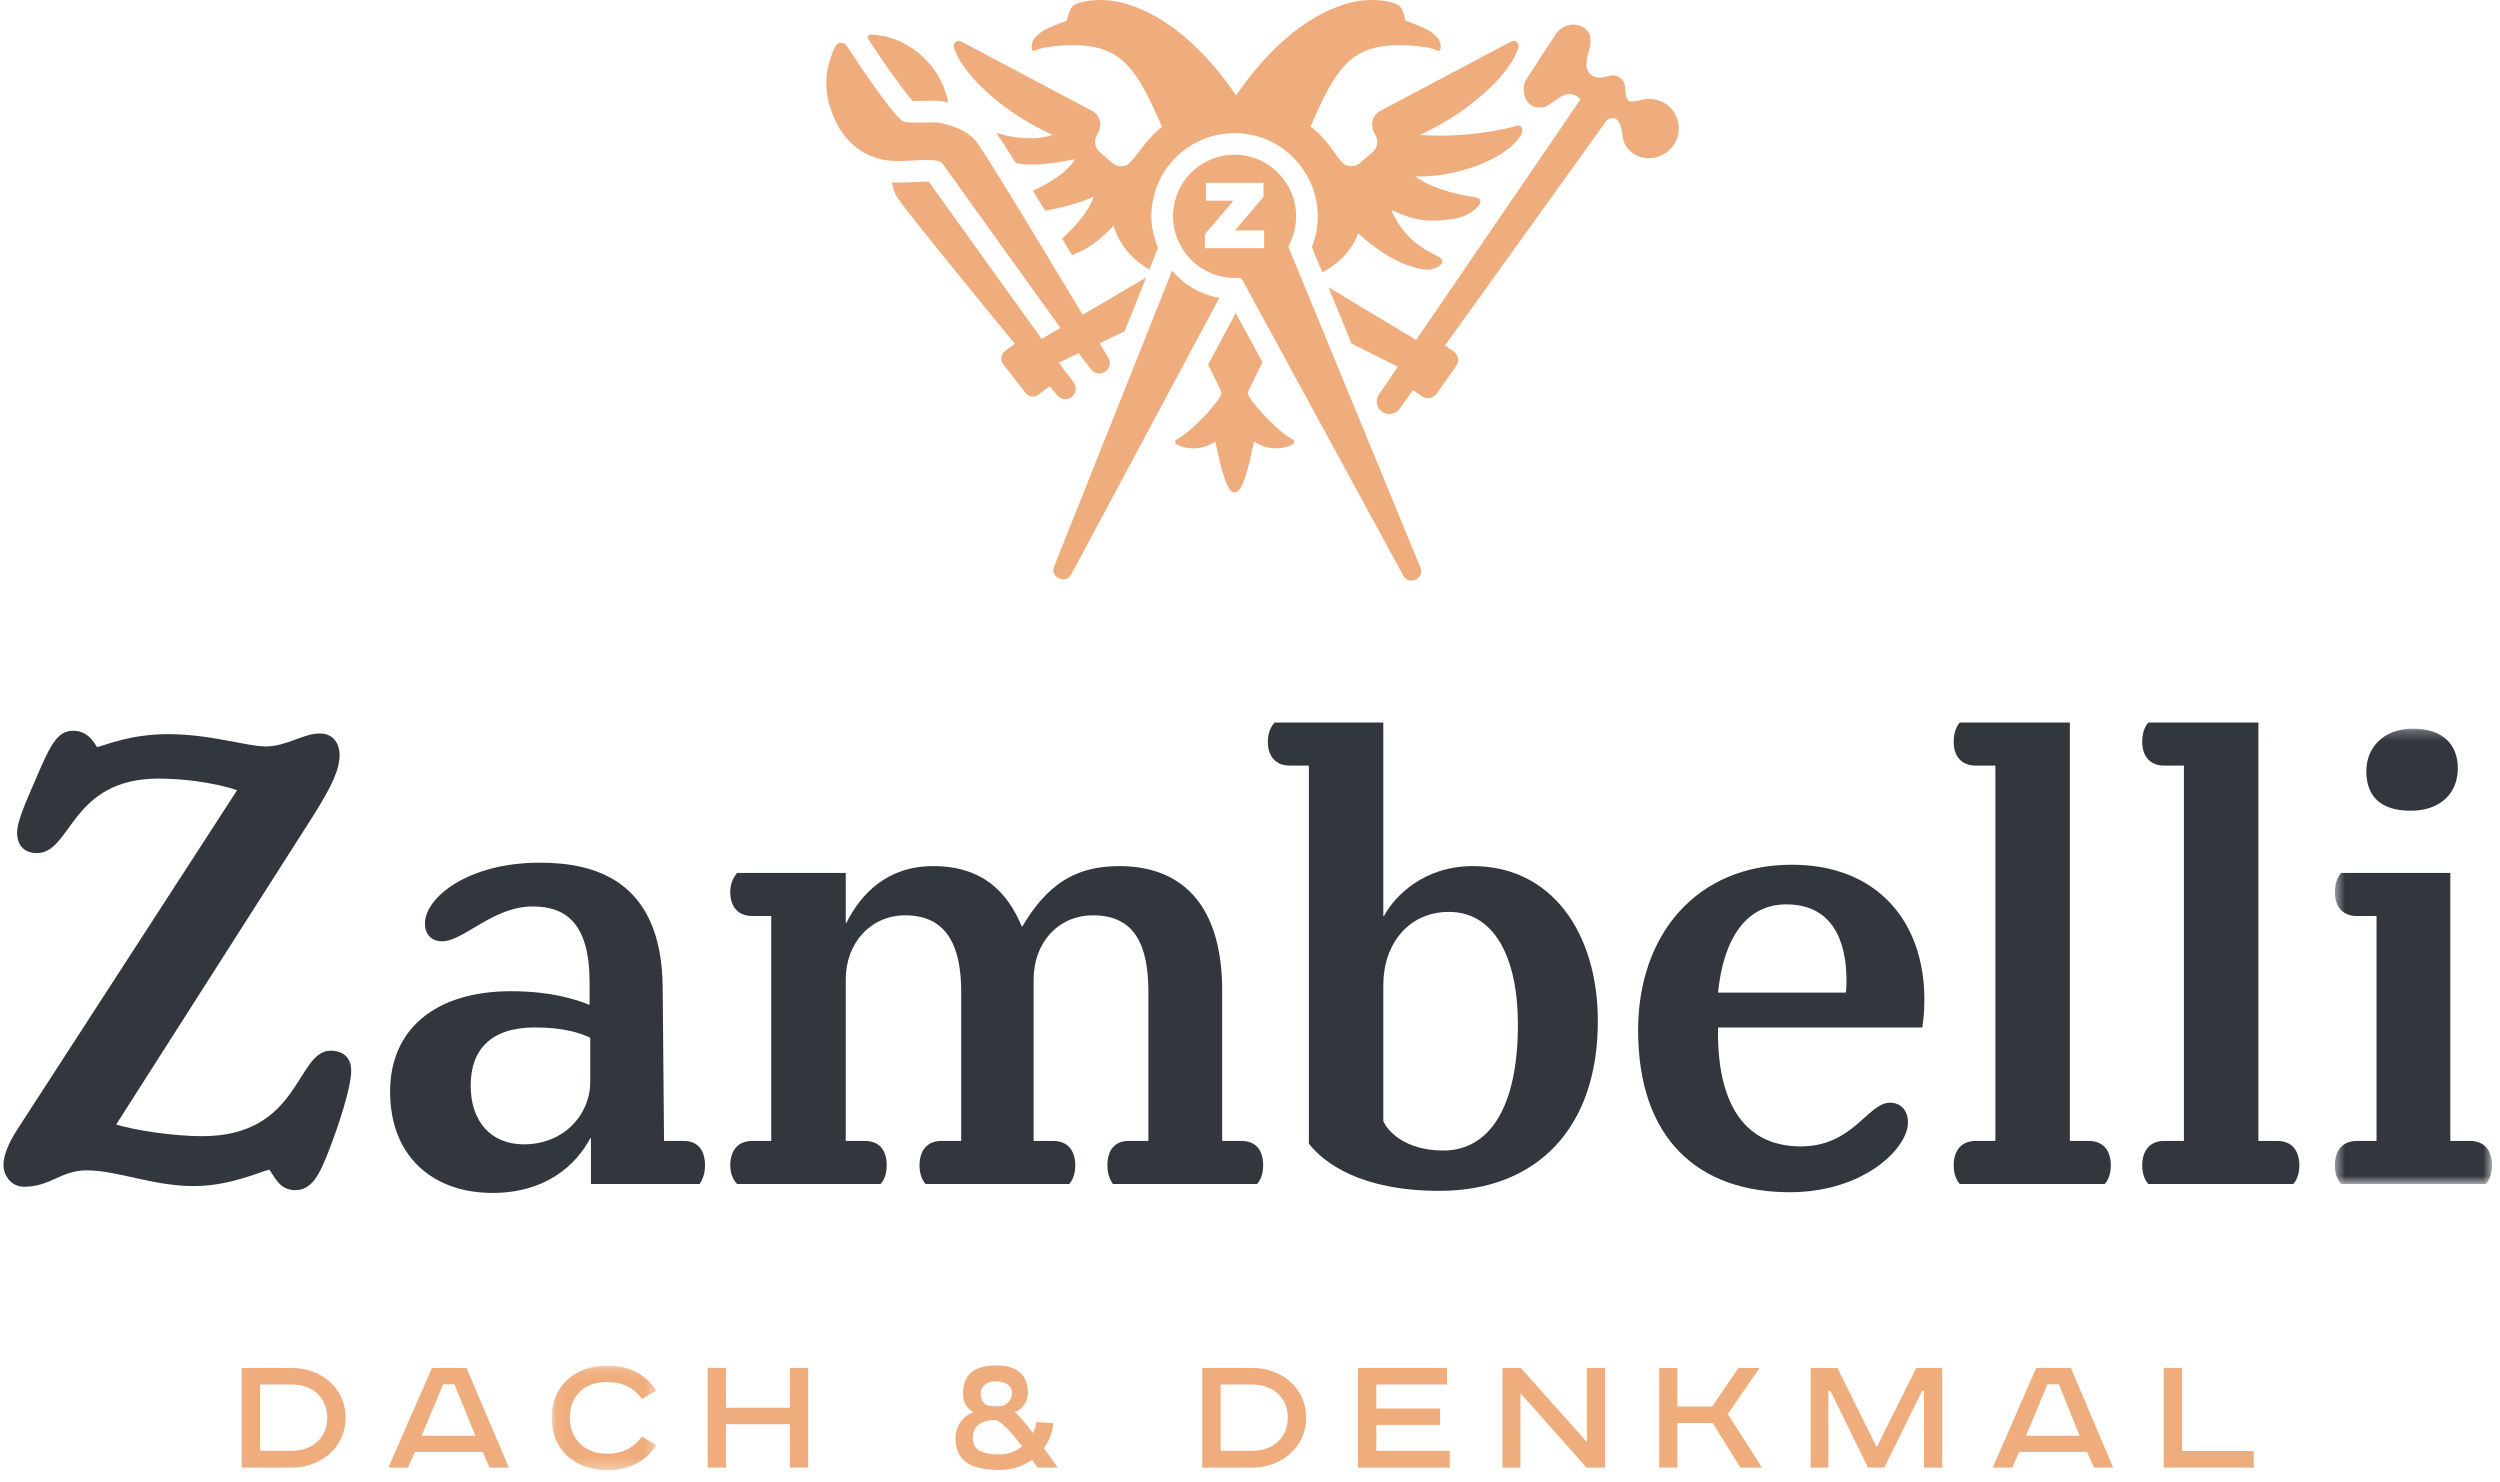
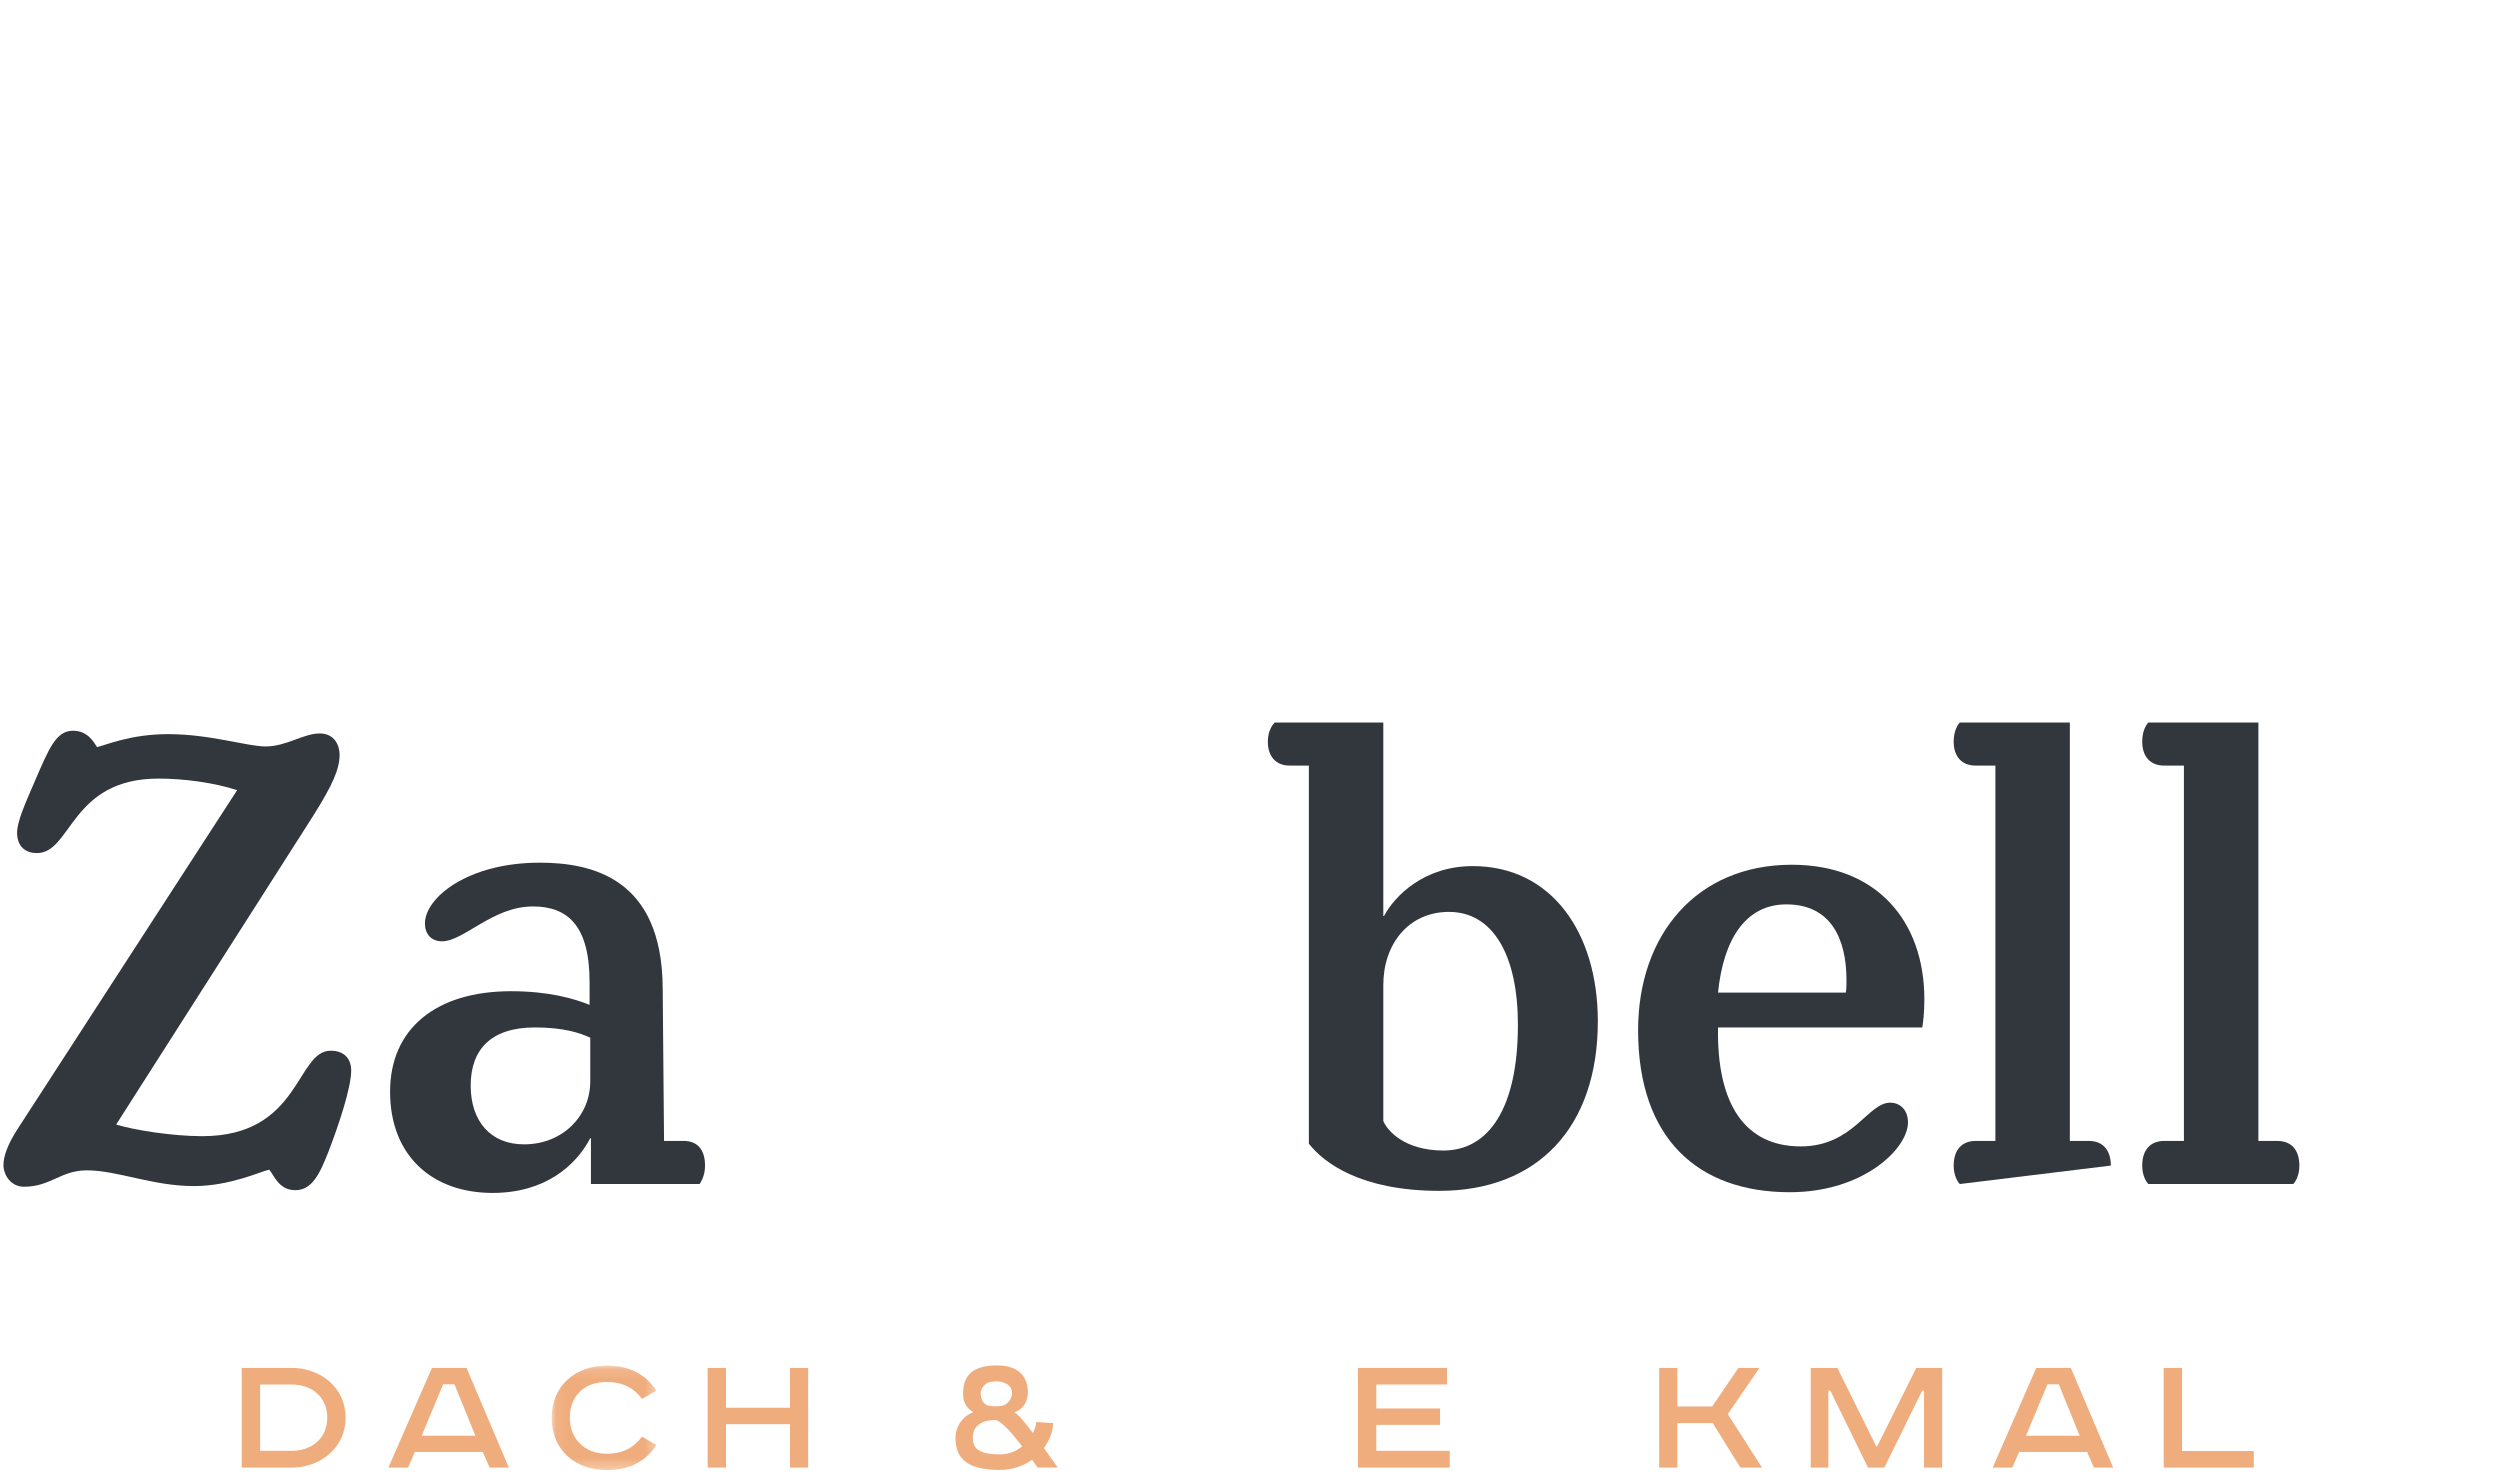
<svg xmlns="http://www.w3.org/2000/svg" xmlns:xlink="http://www.w3.org/1999/xlink" width="253px" height="150px" viewBox="0 0 253 150" version="1.1">
  <title>logo-zambelli-renato-schwarz</title>
  <desc>Created with Sketch.</desc>
  <defs>
-     <polygon id="path-1" points="0.478 0.238 16.379 0.238 16.379 46.321 0.478 46.321" />
    <polygon id="path-3" points="0.079 0.13 10.685 0.13 10.685 10.708 0.079 10.708" />
  </defs>
  <g id="logo-zambelli-renato-schwarz" stroke="none" stroke-width="1" fill="none" fill-rule="evenodd">
    <g id="Group-58" transform="translate(83.288, 0)" fill="#EFAD7D">
      <g id="Group-57">
        <g id="copper" transform="translate(0, 0)">
-           <path d="M41.65,15.661 C42.209,15.661 42.774,15.736 43.328,15.886 C45.88,16.587 47.749,18.936 47.873,21.6 C47.92,22.702 47.69,23.76 47.184,24.746 C47.12,24.874 47.114,25.02 47.166,25.152 L47.166,25.152 L60.484,57.501 C60.678,58.126 60.304,58.523 59.921,58.676 C59.802,58.723 59.668,58.755 59.529,58.755 C59.221,58.755 58.893,58.607 58.688,58.181 L58.688,58.181 L42.457,28.366 C42.373,28.208 42.209,28.113 42.031,28.113 L42.031,28.113 L42.006,28.113 C41.88,28.119 41.755,28.124 41.632,28.124 C40.725,28.124 39.854,27.928 39.036,27.54 C36.681,26.434 35.234,23.97 35.439,21.411 C35.587,19.545 36.547,17.857 38.074,16.787 C39.132,16.044 40.378,15.661 41.65,15.661 Z M23.363,57.393 L35.329,27.4 C36.086,28.276 37.016,29.013 38.105,29.524 C38.641,29.777 39.2,29.947 39.769,30.072 L40.111,30.142 L25.159,58.064 C24.961,58.476 24.637,58.622 24.329,58.622 C24.193,58.622 24.056,58.593 23.937,58.547 C23.58,58.405 23.226,58.049 23.331,57.518 L23.363,57.393 L35.329,27.4 Z M41.769,31.68 L44.481,36.662 C44.443,36.74 43.173,39.194 43.002,39.737 C42.849,40.234 45.876,43.615 47.524,44.463 C47.739,44.573 47.736,44.887 47.517,44.99 C46.113,45.663 44.616,45.382 43.62,44.68 C43.355,45.691 42.73,49.573 41.77,49.822 L41.673,49.835 L41.648,49.835 C40.634,49.835 39.975,45.725 39.704,44.68 C38.706,45.382 37.208,45.663 35.804,44.99 C35.585,44.887 35.583,44.573 35.797,44.463 C37.445,43.615 40.474,40.234 40.317,39.737 C40.189,39.318 39.408,37.77 39.036,37.044 L38.968,36.911 L41.769,31.68 Z M76.423,2.554 C77.33,2.786 77.691,3.393 77.675,4.201 C77.659,5.01 77.242,5.603 77.264,6.607 C77.276,7.098 77.574,7.7 78.32,7.841 C78.399,7.857 78.479,7.864 78.561,7.864 C79.04,7.864 79.503,7.629 79.961,7.629 C80.134,7.629 80.307,7.663 80.48,7.759 C81.346,8.236 81.103,8.931 81.248,9.586 C81.365,10.092 81.488,10.277 81.862,10.277 C82.133,10.277 82.539,10.179 83.17,10.04 C83.298,10.01 83.43,9.999 83.569,9.999 C84.198,9.999 84.911,10.257 85.26,10.487 C86.069,11.021 86.532,11.876 86.596,12.775 C86.598,12.807 86.598,12.837 86.6,12.868 C86.603,12.957 86.605,13.046 86.6,13.138 C86.598,13.188 86.593,13.233 86.589,13.284 C86.582,13.359 86.571,13.432 86.557,13.507 C86.548,13.557 86.543,13.607 86.532,13.66 C86.454,14.002 86.313,14.337 86.106,14.648 C85.9,14.96 85.65,15.218 85.365,15.425 C85.322,15.457 85.281,15.482 85.235,15.512 C85.173,15.553 85.11,15.592 85.041,15.628 C85,15.654 84.957,15.674 84.914,15.695 C84.834,15.736 84.749,15.768 84.667,15.802 C84.638,15.813 84.608,15.825 84.579,15.836 C84.255,15.948 83.906,16.007 83.56,16.007 C83.001,16.007 82.441,15.852 81.953,15.505 C81.125,14.919 80.97,14.23 80.913,13.69 C80.758,12.271 80.298,11.933 79.906,11.933 C79.687,11.933 79.49,12.039 79.378,12.119 L79.329,12.157 L62.941,34.974 L63.833,35.569 C64.273,35.887 64.4,36.484 64.145,36.949 L64.079,37.054 L62.089,39.846 C61.774,40.286 61.177,40.414 60.714,40.16 L60.61,40.094 L59.7,39.485 L58.333,41.392 C58.082,41.725 57.699,41.905 57.309,41.905 C57.063,41.905 56.815,41.832 56.596,41.684 C56.042,41.308 55.882,40.575 56.204,40.005 L56.274,39.894 L58.175,37.111 L53.491,34.766 L51.144,29.066 L60.026,34.401 L76.64,10.081 C76.441,9.764 75.995,9.54 75.575,9.515 C74.588,9.458 73.458,10.916 72.681,10.891 C72.118,10.875 71.748,10.834 71.325,10.334 C71.078,10.042 70.973,9.773 70.926,9.267 C70.869,8.667 70.999,8.284 71.229,7.944 C71.229,7.944 74.041,3.619 74.194,3.407 C74.381,3.142 74.7,2.791 75.272,2.602 C75.541,2.513 75.931,2.426 76.423,2.554 Z M1.82,4.336 C2.062,4.336 2.274,4.443 2.404,4.639 C4.115,7.274 7.015,11.466 7.992,12.214 C8.2,12.372 8.772,12.408 9.431,12.408 C9.966,12.408 10.559,12.385 11.051,12.385 C11.436,12.385 11.762,12.399 11.956,12.449 C13.073,12.741 14.34,13.074 15.38,14.155 C16.022,14.825 22.349,25.298 26.115,31.575 L26.281,31.854 L32.702,28.085 L30.528,33.528 L28.002,34.732 C28.515,35.59 28.839,36.135 28.889,36.224 C29.162,36.714 29.017,37.317 28.549,37.622 C28.413,37.712 28.266,37.766 28.117,37.788 L28.005,37.798 L27.968,37.798 C27.651,37.798 27.341,37.652 27.132,37.378 C26.751,36.871 26.481,36.555 26.044,35.977 L25.871,35.747 L23.861,36.705 C23.938,36.815 23.984,36.881 23.984,36.881 C24.394,37.435 24.659,37.77 24.912,38.088 C24.953,38.14 24.998,38.199 25.039,38.254 C25.128,38.378 25.207,38.488 25.268,38.574 L25.397,38.756 C25.705,39.223 25.602,39.835 25.158,40.172 C24.975,40.314 24.763,40.385 24.551,40.391 C24.54,40.394 24.529,40.394 24.517,40.394 C24.225,40.394 23.936,40.268 23.726,40.031 C23.693,39.991 23.453,39.704 23.058,39.226 L22.947,39.091 L21.793,39.935 C21.423,40.224 20.896,40.182 20.571,39.858 L20.494,39.771 L18.229,36.844 C17.94,36.472 17.982,35.944 18.308,35.619 L18.395,35.542 L19.414,34.798 C14.709,29.064 7.79,20.574 7.407,19.808 C7.179,19.354 7.06,18.907 6.983,18.466 C7.172,18.473 7.361,18.482 7.573,18.482 C8.116,18.482 8.69,18.455 9.246,18.425 C9.702,18.405 10.142,18.38 10.534,18.38 C10.595,18.38 10.652,18.38 10.703,18.382 C10.928,18.695 11.213,19.091 11.569,19.589 C14.086,23.101 18.998,29.942 21.831,33.883 L22.126,34.294 L24.023,33.181 C20.713,28.576 13.682,18.788 12.093,16.555 C11.888,16.268 11.295,16.19 10.534,16.19 C9.656,16.19 8.558,16.293 7.573,16.293 C7.165,16.293 6.775,16.274 6.431,16.222 C4.309,15.912 2.504,14.598 1.474,12.641 C0.195,10.207 -0.176,7.623 1.237,4.714 C1.327,4.527 1.497,4.393 1.696,4.35 L1.797,4.336 L1.82,4.336 Z M29.851,0.176 C32.709,0.779 37.282,3.016 41.813,9.652 C46.346,3.016 50.916,0.779 53.777,0.176 C55.527,-0.191 57.672,0.046 58.344,0.61 C58.748,0.95 58.942,2.074 58.942,2.074 C58.942,2.074 60.166,2.546 60.738,2.799 C61.506,3.139 62.32,3.76 62.445,4.3 C62.502,4.551 62.536,4.718 62.5,4.964 C62.486,5.058 62.445,5.119 62.374,5.135 C62.196,5.172 61.964,5.028 61.757,4.957 C61.007,4.702 59.19,4.556 58.16,4.57 C53.241,4.631 51.819,7.14 49.332,12.813 C51.197,14.186 51.819,15.787 52.683,16.561 C52.897,16.752 53.193,16.807 53.467,16.807 C53.687,16.807 53.907,16.754 54.106,16.649 L54.251,16.561 L55.5,15.498 C56.113,15.073 56.273,14.241 55.871,13.62 C55.36,12.83 55.503,11.803 56.267,11.3 L56.4,11.221 L69.652,4.195 C70.033,3.992 70.47,4.33 70.375,4.752 C69.884,6.946 66.069,11.063 60.398,13.659 C63.042,13.851 66.862,13.652 70.149,12.747 C70.956,12.523 70.814,13.461 70.55,13.826 C68.453,16.739 62.798,18.023 59.924,17.84 C61.421,18.979 63.803,19.629 66.021,19.975 C67.425,20.19 65.643,21.905 63.863,22.145 C61.706,22.437 60.202,22.546 57.515,21.237 C58.39,23.315 59.796,24.718 61.759,25.703 C62.137,25.895 62.826,26.155 62.65,26.583 C62.475,27.012 61.638,27.393 60.831,27.275 C58.511,26.928 56.279,25.52 54.16,23.618 C53.372,25.71 51.791,26.88 50.68,27.476 L50.524,27.557 L49.471,25.003 C49.916,23.892 50.114,22.719 50.059,21.501 C49.891,17.897 47.361,14.722 43.905,13.776 C43.167,13.573 42.408,13.47 41.649,13.47 C39.91,13.47 38.239,13.997 36.817,14.996 C34.756,16.442 33.457,18.716 33.256,21.237 C33.16,22.462 33.361,23.66 33.783,24.772 L33.904,25.073 L33.819,25.281 L33.019,27.286 C31.807,26.558 30.106,25.208 29.407,22.845 C27.843,24.487 26.697,25.244 25.206,25.819 C24.873,25.265 24.534,24.708 24.196,24.147 C25.493,22.986 26.9,21.362 27.412,19.884 C26.049,20.541 24.025,21.054 22.482,21.326 C22.061,20.635 21.646,19.955 21.242,19.3 C22.706,18.632 24.775,17.457 25.475,16.123 C23.517,16.483 21.181,16.905 19.501,16.485 C18.69,15.19 18.01,14.127 17.543,13.438 C19.408,14.04 21.548,14.223 23.23,13.659 C17.559,11.063 13.744,6.946 13.253,4.752 C13.166,4.358 13.538,4.038 13.897,4.162 L13.974,4.195 L27.228,11.221 C28.108,11.688 28.297,12.786 27.754,13.62 C27.38,14.202 27.497,14.97 28.017,15.414 L28.126,15.498 L29.375,16.561 C29.847,16.889 30.517,16.944 30.948,16.561 C31.763,15.833 32.516,14.362 34.028,13.053 L34.303,12.824 L34.305,12.822 L34.294,12.813 C31.809,7.14 30.389,4.631 25.468,4.57 C24.438,4.556 22.619,4.702 21.871,4.957 C21.664,5.028 21.432,5.172 21.254,5.135 C21.185,5.119 21.142,5.058 21.128,4.964 C21.092,4.718 21.126,4.551 21.183,4.3 C21.308,3.76 22.122,3.139 22.89,2.799 C23.465,2.546 24.689,2.074 24.689,2.074 C24.689,2.074 24.88,0.95 25.284,0.61 C25.954,0.046 28.101,-0.191 29.851,0.176 Z M44.579,18.505 L38.755,18.505 L38.755,20.309 L41.543,20.309 L38.648,23.703 L38.648,25.118 L44.643,25.118 L44.643,23.313 L41.687,23.313 L44.536,19.979 L44.579,19.928 L44.579,18.505 Z M4.854,3.49 L4.864,3.492 C7.43,3.647 9.249,4.787 10.633,6.286 C11.702,7.444 12.385,8.872 12.672,10.38 C12.622,10.366 12.556,10.344 12.508,10.332 C12.141,10.234 11.717,10.195 11.052,10.195 C10.797,10.195 10.514,10.2 10.227,10.207 C9.96,10.214 9.689,10.218 9.429,10.218 C9.279,10.218 9.16,10.216 9.064,10.214 C8.41,9.479 6.995,7.563 5.372,5.159 C5.105,4.751 4.841,4.349 4.583,3.957 C4.456,3.758 4.613,3.489 4.845,3.489 L4.854,3.49 Z" id="Mask" />
-         </g>
+           </g>
      </g>
    </g>
    <g id="Group-59" transform="translate(0.348, 72.485)">
      <g id="Group-57">
        <path d="M20.12,42.496 C30.078,42.496 29.593,33.846 33.119,33.846 C34.363,33.846 35.193,34.54 35.193,35.854 C35.193,37.583 33.948,41.319 32.911,44.017 C32.013,46.301 31.254,47.961 29.524,47.961 C27.863,47.961 27.382,46.44 26.898,45.885 C26.135,46.025 22.955,47.546 19.29,47.546 C15.074,47.546 11.548,45.954 8.434,45.954 C5.808,45.954 4.773,47.614 2.075,47.614 C0.762,47.614 0.001,46.44 0.001,45.4 C0.001,44.572 0.413,43.324 1.455,41.734 L23.648,7.483 C21.364,6.721 18.255,6.308 15.696,6.308 C6.777,6.308 6.914,13.849 3.388,13.849 C2.353,13.849 1.382,13.297 1.382,11.773 C1.382,10.667 2.214,8.799 3.112,6.721 C4.632,3.194 5.325,1.465 7.055,1.465 C8.575,1.465 9.198,2.711 9.473,3.124 C10.374,2.916 12.858,1.81 16.662,1.81 C20.95,1.81 24.615,3.055 26.55,3.055 C28.624,3.055 30.354,1.741 32.013,1.741 C33.533,1.741 34.019,2.987 34.019,3.885 C34.019,5.338 33.328,6.928 31.323,10.113 L11.408,41.319 C13.207,41.873 17.079,42.496 20.12,42.496" id="Fill-1" fill="#32373E" />
        <path d="M59.386,32.532 C58.349,32.046 56.69,31.492 53.786,31.492 C49.362,31.492 47.285,33.709 47.285,37.375 C47.285,40.972 49.291,43.323 52.681,43.323 C56.619,43.323 59.386,40.42 59.386,36.959 L59.386,32.532 Z M71.001,45.472 C71.001,46.508 70.587,47.13 70.45,47.338 L59.455,47.338 L59.455,42.703 L59.386,42.703 C57.934,45.472 54.823,48.239 49.499,48.239 C43.415,48.239 39.128,44.5 39.128,37.997 C39.128,31.631 43.762,27.826 51.365,27.826 C55.24,27.826 57.795,28.588 59.318,29.211 L59.318,26.928 C59.318,21.182 57.105,19.248 53.579,19.248 C49.499,19.248 46.595,22.776 44.384,22.776 C43.276,22.776 42.654,22.014 42.654,20.977 C42.654,18.347 47.01,14.818 54.269,14.818 C59.594,14.818 66.646,16.41 66.716,27.48 L66.853,42.979 L68.859,42.979 C70.242,42.979 71.001,43.88 71.001,45.472 L71.001,45.472 Z" id="Fill-3" fill="#32373E" />
-         <path d="M127.484,45.472 C127.484,46.507 127.069,47.132 126.864,47.338 L112.275,47.338 C112.136,47.132 111.721,46.507 111.721,45.472 C111.721,43.88 112.48,42.979 113.863,42.979 L115.869,42.979 L115.869,27.895 C115.869,23.26 114.554,20.146 110.269,20.146 C106.743,20.146 104.254,22.913 104.254,26.649 L104.254,42.979 L106.257,42.979 C107.641,42.979 108.47,43.88 108.47,45.472 C108.47,46.507 108.056,47.132 107.85,47.338 L93.329,47.338 C93.124,47.132 92.707,46.507 92.707,45.472 C92.707,43.88 93.537,42.979 94.92,42.979 L96.926,42.979 L96.926,27.895 C96.926,23.26 95.474,20.146 91.253,20.146 C87.8,20.146 85.24,22.913 85.24,26.649 L85.24,42.979 L87.175,42.979 C88.627,42.979 89.388,43.88 89.388,45.472 C89.388,46.507 88.973,47.132 88.766,47.338 L74.249,47.338 C74.04,47.132 73.554,46.507 73.554,45.472 C73.554,43.88 74.384,42.979 75.77,42.979 L77.702,42.979 L77.702,20.214 L75.77,20.214 C74.384,20.214 73.554,19.316 73.554,17.792 C73.554,16.686 74.04,16.134 74.249,15.855 L85.24,15.855 L85.24,20.906 L85.308,20.906 C86.829,17.863 89.527,15.164 94.09,15.164 C99.068,15.164 101.626,17.792 103.078,21.323 C105.569,17.101 108.402,15.164 112.897,15.164 C119.81,15.164 123.336,19.731 123.336,27.758 L123.336,42.979 L125.273,42.979 C126.725,42.979 127.484,43.88 127.484,45.472" id="Fill-5" fill="#32373E" />
        <path d="M153.264,31.216 C153.264,24.229 150.775,19.799 146.283,19.799 C142.2,19.799 139.643,23.052 139.643,27.203 L139.643,40.971 C140.058,41.941 141.788,43.948 145.726,43.948 C150.362,43.948 153.264,39.589 153.264,31.216 M161.353,30.871 C161.353,41.596 155.27,48.029 145.314,48.029 C137.361,48.029 133.628,45.194 132.108,43.255 L132.108,4.993 L130.17,4.993 C128.789,4.993 127.957,4.092 127.957,2.569 C127.957,1.465 128.443,0.842 128.65,0.634 L139.643,0.634 L139.643,20.214 L139.714,20.214 C140.819,18.141 143.794,15.164 148.701,15.164 C156.651,15.164 161.353,21.875 161.353,30.871" id="Fill-7" fill="#32373E" />
        <path d="M173.517,27.963 L186.448,27.963 C186.516,27.548 186.516,27.204 186.516,26.718 C186.516,22.498 184.927,19.038 180.43,19.038 C176.353,19.038 174.071,22.498 173.517,27.963 L173.517,27.963 Z M173.517,31.492 C173.378,39.314 176.282,43.531 181.882,43.531 C187.207,43.531 188.658,39.104 190.942,39.104 C191.838,39.104 192.738,39.726 192.738,41.111 C192.738,43.741 188.244,48.168 180.779,48.168 C171.511,48.168 165.428,42.772 165.428,31.77 C165.428,22.154 171.304,15.026 180.982,15.026 C189.556,15.026 194.398,20.698 194.398,28.657 C194.398,30.11 194.259,31.011 194.19,31.492 L173.517,31.492 Z" id="Fill-9" fill="#32373E" />
-         <path d="M213.269,45.472 C213.269,46.507 212.854,47.132 212.647,47.338 L197.988,47.338 C197.781,47.132 197.364,46.507 197.364,45.472 C197.364,43.88 198.196,42.979 199.579,42.979 L201.585,42.979 L201.585,4.993 L199.579,4.993 C198.196,4.993 197.364,4.092 197.364,2.569 C197.364,1.465 197.781,0.842 197.988,0.634 L209.12,0.634 L209.12,42.979 L211.056,42.979 C212.439,42.979 213.269,43.88 213.269,45.472" id="Fill-11" fill="#32373E" />
+         <path d="M213.269,45.472 L197.988,47.338 C197.781,47.132 197.364,46.507 197.364,45.472 C197.364,43.88 198.196,42.979 199.579,42.979 L201.585,42.979 L201.585,4.993 L199.579,4.993 C198.196,4.993 197.364,4.092 197.364,2.569 C197.364,1.465 197.781,0.842 197.988,0.634 L209.12,0.634 L209.12,42.979 L211.056,42.979 C212.439,42.979 213.269,43.88 213.269,45.472" id="Fill-11" fill="#32373E" />
        <path d="M232.349,45.472 C232.349,46.507 231.934,47.132 231.727,47.338 L217.069,47.338 C216.861,47.132 216.444,46.507 216.444,45.472 C216.444,43.88 217.276,42.979 218.659,42.979 L220.665,42.979 L220.665,4.993 L218.659,4.993 C217.276,4.993 216.444,4.092 216.444,2.569 C216.444,1.465 216.861,0.842 217.069,0.634 L228.201,0.634 L228.201,42.979 L230.136,42.979 C231.519,42.979 232.349,43.88 232.349,45.472" id="Fill-13" fill="#32373E" />
        <g id="Group-17" transform="translate(235.463, 1.017)">
          <mask id="mask-2" fill="white">
            <use xlink:href="#path-1" />
          </mask>
          <g id="Clip-16" />
          <path d="M3.659,4.528 C3.659,2.245 5.319,0.238 8.362,0.238 C11.471,0.238 12.922,1.901 12.922,4.252 C12.922,6.673 11.263,8.543 8.152,8.543 C5.111,8.543 3.659,7.088 3.659,4.528 M16.38,44.455 C16.38,45.491 15.963,46.113 15.76,46.321 L1.1,46.321 C0.89,46.113 0.478,45.491 0.478,44.455 C0.478,42.863 1.307,41.962 2.688,41.962 L4.694,41.962 L4.694,19.198 L2.688,19.198 C1.307,19.198 0.478,18.299 0.478,16.775 C0.478,15.669 0.89,15.117 1.1,14.839 L12.161,14.839 L12.161,41.962 L14.167,41.962 C15.55,41.962 16.38,42.863 16.38,44.455" id="Fill-15" fill="#32373E" mask="url(#mask-2)" />
        </g>
        <path d="M29.161,74.338 L25.975,74.338 L25.975,67.628 L29.161,67.628 C31.311,67.628 32.769,68.976 32.769,70.983 C32.769,72.988 31.311,74.338 29.161,74.338 M29.2,65.949 L24.113,65.949 L24.113,76.036 L29.2,76.036 C32.024,76.036 34.627,74.067 34.627,70.983 C34.627,67.902 32.042,65.949 29.2,65.949" id="Fill-18" fill="#EFAD7D" />
        <path d="M42.327,72.808 L44.497,67.61 L45.644,67.61 L47.759,72.808 L42.327,72.808 Z M43.367,65.949 L38.956,76.036 L40.944,76.036 L41.634,74.45 L48.506,74.45 L49.199,76.036 L51.148,76.036 L46.865,65.949 L43.367,65.949 Z" id="Fill-20" fill="#EFAD7D" />
        <g id="Group-24" transform="translate(55.4, 65.582)">
          <mask id="mask-4" fill="white">
            <use xlink:href="#path-3" />
          </mask>
          <g id="Clip-23" />
          <path d="M5.636,9.048 C3.43,9.048 1.919,7.554 1.919,5.419 C1.919,3.211 3.377,1.79 5.636,1.79 C7.295,1.79 8.424,2.411 9.226,3.503 L10.666,2.666 C9.627,1.024 7.934,0.13 5.672,0.13 C2.52,0.13 0.079,2.137 0.079,5.419 C0.079,8.683 2.463,10.709 5.672,10.709 C7.968,10.709 9.627,9.797 10.685,8.172 L9.226,7.317 C8.387,8.43 7.311,9.048 5.636,9.048" id="Fill-22" fill="#EFAD7D" mask="url(#mask-4)" />
        </g>
        <polygon id="Fill-25" fill="#EFAD7D" points="79.595 69.979 73.126 69.979 73.126 65.949 71.269 65.949 71.269 76.035 73.126 76.035 73.126 71.642 79.595 71.642 79.595 76.035 81.437 76.035 81.437 65.949 79.595 65.949" />
        <path d="M100.87,74.699 C98.463,74.699 98.102,73.906 98.102,73.018 C98.102,72.058 98.675,71.223 100.398,71.223 C101.02,71.323 102.15,72.649 103.096,73.883 C102.513,74.359 101.768,74.699 100.87,74.699 M99.93,67.35 C100.263,67.298 100.619,67.286 100.942,67.35 C101.558,67.473 102.075,67.852 102.075,68.49 C102.075,69.129 101.524,69.731 101.024,69.788 C100.528,69.843 100.183,69.848 99.798,69.793 C99.249,69.713 98.891,69.188 98.891,68.543 C98.891,67.977 99.381,67.441 99.93,67.35 M106.219,71.526 C105.711,71.526 105.077,71.433 104.516,71.433 C104.516,71.729 104.393,72.124 104.184,72.537 C103.395,71.49 102.645,70.578 102.303,70.436 C103.258,70.128 103.675,69.266 103.675,68.408 C103.675,66.914 102.805,65.694 100.569,65.694 C98.335,65.694 97.113,66.497 97.113,68.575 C97.113,69.469 97.478,70.016 98.153,70.436 C97.059,70.819 96.347,71.912 96.347,72.989 C96.347,75.197 97.592,76.271 100.87,76.271 C102.15,76.271 103.238,75.86 104.097,75.24 C104.405,75.676 104.614,75.981 104.653,76.027 L106.702,76.027 C106.581,75.89 106.002,75.048 105.294,74.056 C105.886,73.253 106.219,72.348 106.219,71.526" id="Fill-27" fill="#EFAD7D" />
-         <path d="M126.369,74.338 L123.18,74.338 L123.18,67.628 L126.369,67.628 C128.518,67.628 129.975,68.976 129.975,70.983 C129.975,72.988 128.518,74.338 126.369,74.338 M126.405,65.949 L121.32,65.949 L121.32,76.036 L126.405,76.036 C129.229,76.036 131.835,74.067 131.835,70.983 C131.835,67.902 129.248,65.949 126.405,65.949" id="Fill-29" fill="#EFAD7D" />
        <polygon id="Fill-31" fill="#EFAD7D" points="138.934 71.712 145.384 71.712 145.384 70.052 138.934 70.052 138.934 67.627 146.095 67.627 146.095 65.95 137.076 65.95 137.076 76.037 146.369 76.037 146.369 74.338 138.934 74.338" />
-         <polygon id="Fill-33" fill="#EFAD7D" points="160.244 73.445 153.555 65.95 151.697 65.95 151.697 76.036 153.52 76.036 153.52 68.502 160.208 76.036 162.086 76.036 162.086 65.95 160.244 65.95" />
        <polygon id="Fill-35" fill="#EFAD7D" points="177.713 65.949 175.579 65.949 172.92 69.852 169.403 69.852 169.403 65.949 167.561 65.949 167.561 76.036 169.403 76.036 169.403 71.529 172.974 71.529 175.78 76.036 177.966 76.036 174.506 70.619" />
        <polygon id="Fill-37" fill="#EFAD7D" points="189.621 73.882 189.53 73.882 185.591 65.949 182.897 65.949 182.897 76.035 184.682 76.035 184.682 68.248 184.883 68.248 188.691 76.035 190.348 76.035 194.178 68.248 194.36 68.248 194.36 76.035 196.199 76.035 196.199 65.949 193.576 65.949" />
        <path d="M204.684,72.808 L206.853,67.61 L208.002,67.61 L210.115,72.808 L204.684,72.808 Z M205.723,65.949 L201.313,76.036 L203.3,76.036 L203.991,74.45 L210.863,74.45 L211.556,76.036 L213.504,76.036 L209.222,65.949 L205.723,65.949 Z" id="Fill-39" fill="#EFAD7D" />
        <polygon id="Fill-41" fill="#EFAD7D" points="220.476 74.356 220.476 65.949 218.618 65.949 218.618 76.035 227.729 76.035 227.729 74.356" />
      </g>
    </g>
  </g>
</svg>